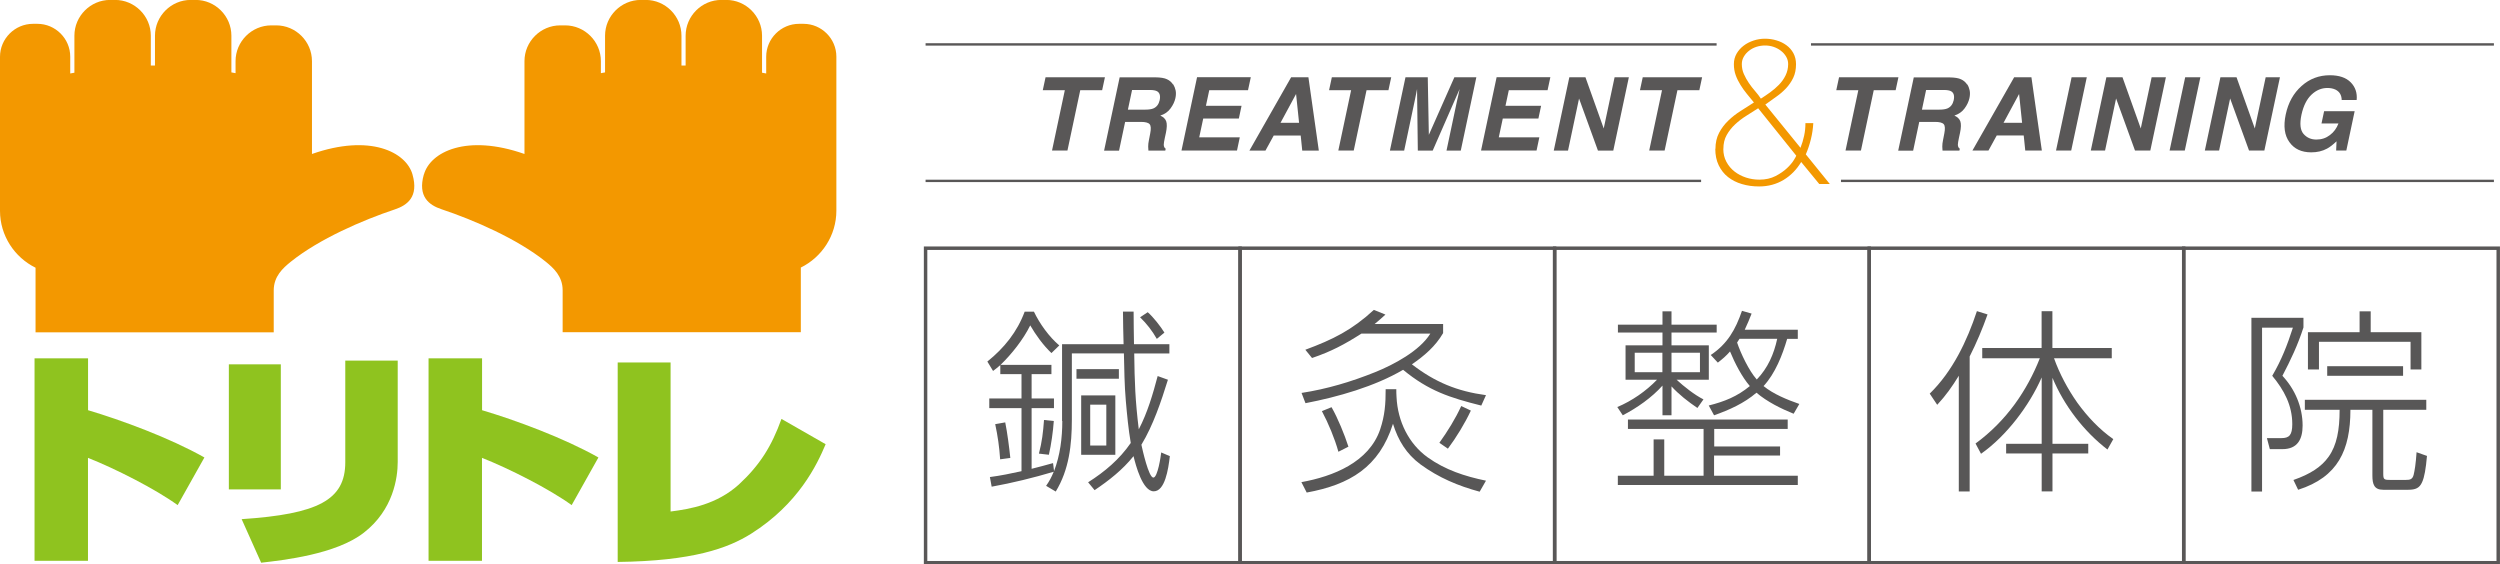
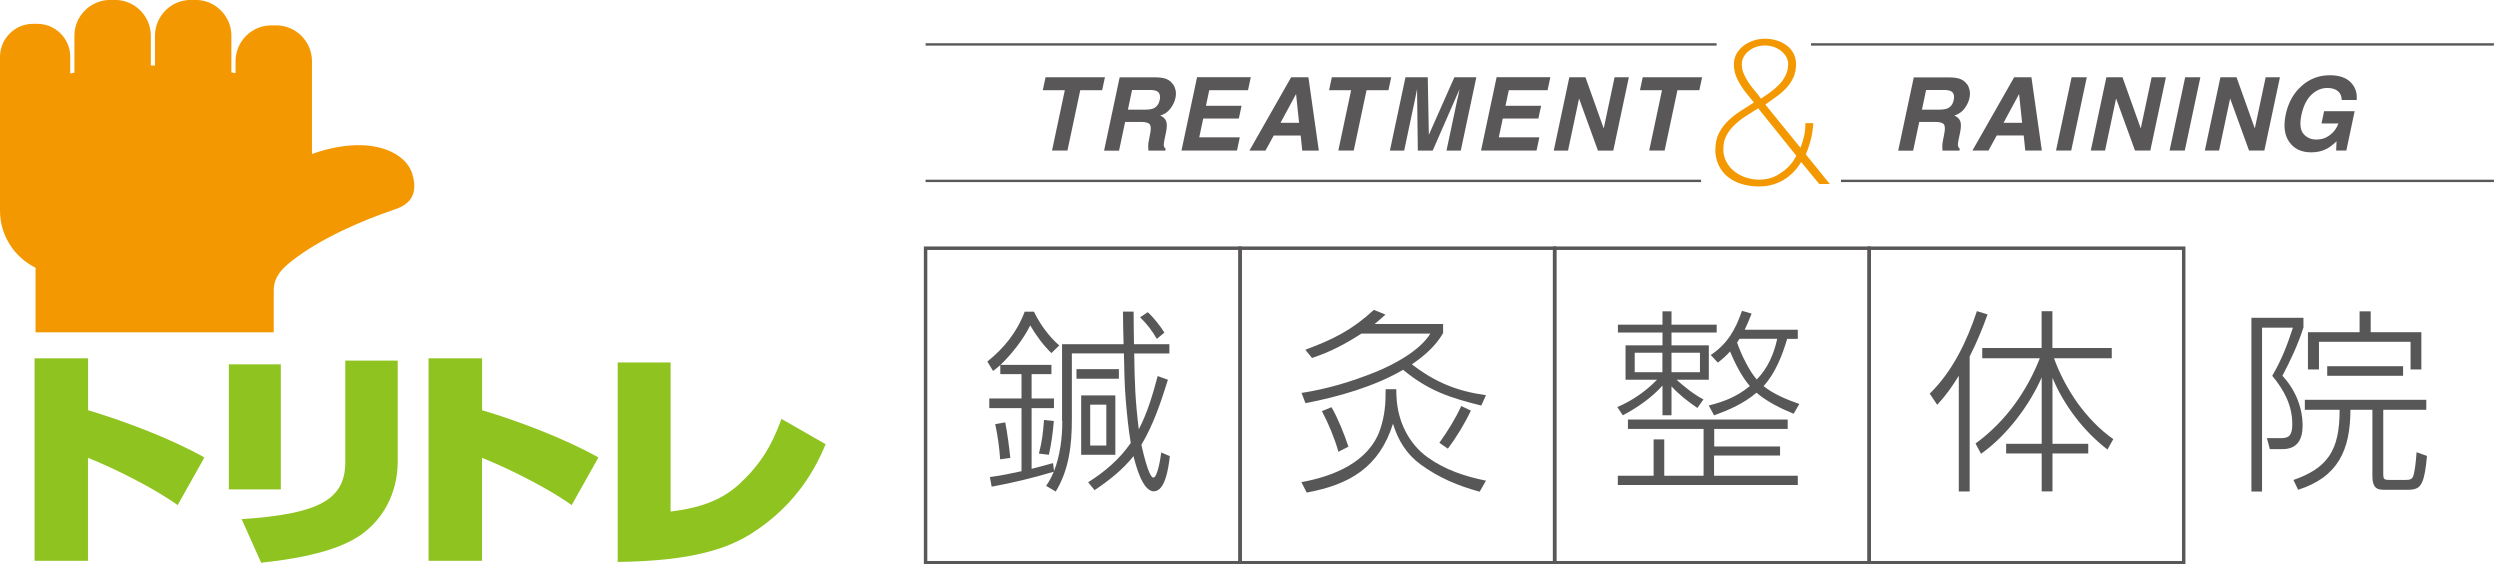
<svg xmlns="http://www.w3.org/2000/svg" id="_レイヤー_2" data-name="レイヤー 2" viewBox="0 0 324.23 73.2">
  <defs>
    <style>
      .cls-1 {
        fill: #595757;
      }

      .cls-2 {
        stroke-width: .45px;
      }

      .cls-2, .cls-3 {
        fill: none;
        stroke: #595757;
        stroke-miterlimit: 10;
      }

      .cls-3 {
        stroke-width: .31px;
      }

      .cls-4 {
        fill: #8fc31f;
      }

      .cls-5 {
        fill: #585757;
      }

      .cls-6 {
        fill: #f39800;
      }
    </style>
  </defs>
  <g id="_レイヤー_1-2" data-name="レイヤー 1">
    <g>
      <g>
        <g>
          <path class="cls-4" d="M11.42,46.48v6.72c4.34,1.29,10.59,3.59,15.09,6.13l-3.47,6.18c-2.88-2.09-8.13-4.75-11.63-6.13v13.35h-6.93v-26.26h6.93Z" />
          <path class="cls-4" d="M36.42,63.47h-6.74v-16.22h6.74v16.22ZM51.58,59.92c0,2-.55,6.19-4.4,9.17-3.6,2.81-10.46,3.56-13.31,3.89l-2.53-5.65c9.91-.66,13.44-2.48,13.44-7.38v-13.18h6.8v13.15Z" />
          <path class="cls-4" d="M62.52,46.48v6.72c4.34,1.29,10.59,3.59,15.09,6.13l-3.47,6.18c-2.88-2.09-8.13-4.75-11.63-6.13v13.35h-6.93v-26.26h6.93Z" />
          <path class="cls-4" d="M86.97,66.34c2.59-.33,5.99-.93,8.84-3.49,2.75-2.54,4.27-4.99,5.54-8.52l5.73,3.28c-1.13,2.69-3.53,7.74-9.68,11.62-3.01,1.88-7.55,3.53-17.29,3.65v-25.87h6.86v19.33Z" />
        </g>
        <path class="cls-6" d="M53.5,22.63c-.83-2.92-5.52-5.3-13.04-2.66V7.93c0-2.55-2.09-4.64-4.64-4.64h-.63c-2.55,0-4.64,2.09-4.64,4.64v1.56c-.18-.03-.36-.06-.54-.1v-4.76c0-2.55-2.09-4.64-4.64-4.64h-.63c-2.55,0-4.64,2.09-4.64,4.64v3.87c-.08,0-.16,0-.25,0-.1,0-.19,0-.29,0v-3.87c0-2.55-2.09-4.64-4.64-4.64h-.63c-2.55,0-4.64,2.09-4.64,4.64v4.8c-.18.03-.36.07-.54.1v-2.18c0-2.34-1.92-4.26-4.26-4.26h-.58C1.92,3.1,0,5.02,0,7.37v19.97c0,3.23,1.89,6.04,4.61,7.38v8.38h30.89v-5.43c0-1.83,1.18-2.89,2.22-3.73,3.68-2.95,9.31-5.39,13.48-6.78,1.63-.54,3.12-1.64,2.3-4.52Z" />
-         <path class="cls-6" d="M54.98,22.63c.82-2.92,5.52-5.3,13.04-2.66V7.93c0-2.55,2.09-4.64,4.64-4.64h.63c2.55,0,4.64,2.09,4.64,4.64v1.56c.18-.03.36-.06.54-.1v-4.76c0-2.55,2.09-4.64,4.64-4.64h.63c2.55,0,4.64,2.09,4.64,4.64v3.87c.08,0,.17,0,.25,0,.1,0,.19,0,.29,0v-3.87c0-2.55,2.09-4.64,4.64-4.64h.63c2.55,0,4.64,2.09,4.64,4.64v4.8c.18.03.36.07.54.1v-2.18c0-2.34,1.92-4.26,4.26-4.26h.58c2.34,0,4.26,1.92,4.26,4.26v19.97c0,3.23-1.89,6.04-4.61,7.38v8.38h-30.89v-5.43c0-1.83-1.18-2.89-2.22-3.73-3.68-2.95-9.31-5.39-13.48-6.78-1.63-.54-3.12-1.64-2.3-4.52Z" />
      </g>
      <g>
        <g>
          <path class="cls-5" d="M137.74,54.6v-9.96h7.98c-.03-1.4-.08-2.83-.08-4.23h1.38c0,1.4.03,2.83.05,4.23h4.59v1.2h-4.56c.05,3.77.13,6.07.59,9.84,1.12-2.14,1.83-4.56,2.45-6.91l1.33.48c-.87,2.8-1.91,5.91-3.44,8.43.13.61.94,4.26,1.55,4.26.56,0,.97-2.78,1.02-3.26l1.12.48c-.2,1.73-.64,4.56-2.09,4.56s-2.34-3.39-2.62-4.56c-1.43,1.78-3.19,3.16-5.05,4.41l-.84-1.02c2.17-1.38,4.05-2.96,5.53-5.1-.31-1.81-.48-3.64-.64-5.45-.18-2.06-.2-4.1-.25-6.17h-6.75v8.59c0,3.26-.36,6.5-2.09,9.33l-1.25-.74c.46-.66.69-1.12.99-1.83-2.65.79-5.35,1.45-8.05,1.94l-.23-1.25c1.38-.18,2.75-.46,4.1-.76v-8.18h-4.18v-1.25h4.18v-3.16h-2.75v-1.17c-.38.33-.54.46-.94.76l-.74-1.22c2.19-1.76,3.87-3.85,4.84-6.47h1.2c.74,1.55,1.96,3.26,3.29,4.38l-1.02.99c-1.07-1.02-2.01-2.32-2.75-3.59-.89,1.81-2.4,3.72-3.85,5.12h6.6v1.2h-2.57v3.16h2.9v1.25h-2.9v7.87c.92-.23,1.86-.48,2.78-.74l.13,1.04c.79-2.06,1.07-4.31,1.07-6.5ZM131.04,59.39l-1.33.18c-.1-1.55-.31-3.03-.64-4.56l1.3-.23c.28,1.38.51,3.21.66,4.61ZM136.04,58.98l-1.3-.15c.41-1.58.54-2.75.66-4.36l1.27.13c-.1,1.4-.33,3.03-.64,4.38ZM145.11,47.87v1.25h-5.5v-1.25h5.5ZM144.65,51.28v7.7h-4.43v-7.7h4.43ZM141.39,57.78h2.09v-5.3h-2.09v5.3ZM151.02,43.13l-.99.82c-.59-1.04-1.3-1.96-2.17-2.8l.99-.66c.71.61,1.66,1.83,2.17,2.65Z" />
          <path class="cls-5" d="M187.16,42.03v1.17c-.99,1.71-2.45,2.96-4.05,4.05,3.01,2.32,5.86,3.49,9.61,4l-.61,1.35c-4.08-1.02-6.83-1.91-10.14-4.64-3.69,2.17-8.46,3.52-12.66,4.33l-.51-1.33c3.31-.51,6.45-1.45,9.56-2.7,2.4-.97,5.76-2.75,7.14-4.99h-8.94c-2.19,1.4-3.92,2.32-6.4,3.16l-.87-1.07c3.59-1.33,6.04-2.55,8.89-5.17l1.5.61c-.46.41-.92.84-1.4,1.22h8.89ZM181.09,50.47c0,.41,0,.59.03,1.04.15,3.13,1.58,6.04,4.03,7.8,2.27,1.63,4.84,2.47,7.57,3.03l-.82,1.43c-2.8-.76-5.3-1.81-7.67-3.54-1.83-1.35-2.9-3.11-3.57-5.27-1.78,5.63-5.61,7.9-11.19,8.92l-.69-1.35c4.1-.74,8.77-2.57,10.22-6.85.61-1.83.71-3.31.71-5.2h1.38ZM174.88,57.93l-1.3.66c-.48-1.73-1.3-3.69-2.14-5.27l1.25-.51c.82,1.43,1.68,3.54,2.19,5.12ZM186.68,57.42c1.07-1.5,2.06-3.08,2.83-4.76l1.25.59c-.76,1.63-1.91,3.52-2.98,4.94l-1.1-.76Z" />
          <path class="cls-5" d="M220.93,51.79l-.79,1.12c-1.17-.79-2.42-1.76-3.36-2.8v3.75h-1.17v-3.85c-1.38,1.55-3.31,2.9-5.15,3.85l-.71-1.07c1.89-.79,3.72-2.06,5.15-3.54h-4.08v-4.46h4.79v-1.66h-5.78v-1.02h5.78v-1.73h1.17v1.73h5.86v1.02h-5.86v1.66h4.84v4.46h-4.18c.97.89,2.32,1.96,3.49,2.55ZM230.84,59.08h-8.54v2.62h10.86v1.2h-23.34v-1.2h4.64v-4.71h1.38v4.71h5.1v-6.07h-9.81v-1.22h20.72v1.22h-9.53v2.27h8.54v1.17ZM212.01,45.75v2.52h3.59v-2.52h-3.59ZM216.78,45.75v2.52h3.69v-2.52h-3.69ZM233.16,42.75v1.2h-1.38c-.61,2.09-1.55,4.49-3.06,6.12,1.27,1.04,3.08,1.78,4.64,2.32l-.74,1.27c-1.63-.66-3.44-1.55-4.82-2.73-1.61,1.38-3.54,2.24-5.5,2.93l-.69-1.27c2.04-.51,3.69-1.17,5.33-2.52-1.04-1.2-1.96-3.01-2.57-4.49-.51.59-.97.97-1.58,1.45l-.92-.99c2.17-1.45,3.21-3.29,4.05-5.73l1.25.36c-.28.71-.56,1.4-.89,2.09h6.88ZM225.29,44.43c.48,1.43,1.55,3.67,2.55,4.79,1.43-1.48,2.22-3.29,2.65-5.28h-4.89c-.1.15-.2.31-.31.48Z" />
          <path class="cls-5" d="M255.44,63.74h-1.4v-15.01c-.84,1.38-1.68,2.57-2.8,3.77l-.97-1.45c2.96-2.88,4.84-6.83,6.12-10.7l1.38.43c-.66,1.86-1.43,3.69-2.32,5.45v17.51ZM256.92,58.85l-.71-1.33c1.96-1.43,3.67-3.16,5.1-5.12,1.33-1.83,2.42-3.85,3.24-5.94h-7.47v-1.33h7.7v-4.77h1.4v4.77h7.7v1.33h-7.49c.71,1.99,1.76,3.97,3.03,5.78,1.33,1.83,2.88,3.47,4.66,4.71l-.76,1.35c-3.08-2.37-5.63-5.71-7.13-9.3v8.56h4.64v1.25h-4.64v4.92h-1.4v-4.92h-4.61v-1.25h4.61v-8.61c-1.61,3.67-4.56,7.57-7.85,9.89Z" />
          <path class="cls-5" d="M298.74,41.22v1.25c-.71,2.22-1.66,4.23-2.73,6.27,1.63,1.73,2.62,4.05,2.62,6.45,0,1.78-.66,3.06-2.62,3.06h-1.63l-.38-1.43h1.89c.99,0,1.4-.38,1.4-1.81,0-2.45-1.07-4.43-2.6-6.27,1.22-2.09,1.94-3.95,2.68-6.24h-4v21.25h-1.38v-22.53h6.75ZM309.09,53.14v8.26c0,.76.08.84.84.84h2.11c.48,0,.84-.05.99-.66.13-.54.28-1.4.38-2.93l1.35.48c-.15,1.68-.33,2.75-.64,3.42-.33.74-.84.97-1.78.97h-3.26c-1.17,0-1.4-.71-1.4-1.86v-8.51h-2.85c0,2.62-.41,4.79-1.45,6.52-1.04,1.73-2.75,3.03-5.33,3.85l-.61-1.27c2.19-.76,3.64-1.71,4.56-3.01,1.07-1.5,1.43-3.49,1.43-6.09h-4.51v-1.3h15.75v1.3h-5.58ZM307.46,40.38v2.7h6.57v4.84h-1.4v-3.59h-11.88v3.59h-1.43v-4.84h6.7v-2.7h1.43ZM301.82,48.74v-1.25h9.84v1.25h-9.84Z" />
        </g>
        <rect class="cls-2" x="160.83" y="32.19" width="40.79" height="40.79" />
        <rect class="cls-2" x="201.63" y="32.19" width="40.79" height="40.79" />
        <rect class="cls-2" x="120.04" y="32.19" width="40.79" height="40.79" />
-         <rect class="cls-2" x="283.21" y="32.19" width="40.79" height="40.79" />
        <rect class="cls-2" x="242.42" y="32.19" width="40.79" height="40.79" />
      </g>
      <g>
        <line class="cls-3" x1="120.04" y1="5.76" x2="222.63" y2="5.76" />
        <line class="cls-3" x1="120.04" y1="23.46" x2="220.62" y2="23.46" />
        <g>
          <path class="cls-1" d="M143.3,10.02l-.36,1.68h-2.84l-1.66,7.82h-2l1.66-7.82h-2.86l.36-1.68h7.7Z" />
          <path class="cls-1" d="M152.15,10.93c.15.24.26.51.32.8.06.29.05.63-.03,1-.1.45-.31.9-.63,1.33-.32.44-.76.75-1.33.93.4.18.66.43.77.75.11.32.1.82-.04,1.49l-.14.64c-.09.43-.14.73-.14.88,0,.25.08.43.25.54l-.05.24h-2.19c-.02-.21-.03-.38-.03-.51,0-.27.03-.54.09-.82l.17-.88c.12-.61.1-1.01-.07-1.21-.17-.2-.55-.3-1.13-.3h-2.05l-.79,3.73h-1.94l2.02-9.51h4.66c.66.01,1.16.09,1.48.25.33.15.58.37.77.66ZM146.82,11.67l-.54,2.55h2.25c.45,0,.79-.05,1.04-.15.43-.18.71-.54.83-1.07.12-.58.01-.96-.33-1.16-.19-.11-.51-.17-.94-.17h-2.31Z" />
          <path class="cls-1" d="M161.86,11.7h-5.03l-.43,2.02h4.62l-.35,1.65h-4.62l-.52,2.44h5.26l-.36,1.71h-7.2l2.02-9.51h6.97l-.36,1.68Z" />
          <path class="cls-1" d="M167.45,10.02h2.24l1.35,9.51h-2.15l-.2-1.95h-3.5l-1.07,1.95h-2.08l5.41-9.51ZM166.07,15.93h2.41l-.39-3.74-2.02,3.74Z" />
          <path class="cls-1" d="M180.43,10.02l-.36,1.68h-2.84l-1.66,7.82h-2l1.66-7.82h-2.86l.36-1.68h7.7Z" />
          <path class="cls-1" d="M188.61,10.02h2.86l-2.02,9.51h-1.85l1.36-6.43c.04-.18.1-.44.18-.78.08-.33.13-.59.16-.77l-3.49,7.98h-1.93l-.1-7.98c-.03.18-.08.44-.15.77-.07.33-.12.59-.16.78l-1.36,6.43h-1.85l2.02-9.51h2.89l.14,7.47,3.31-7.47Z" />
          <path class="cls-1" d="M200.71,11.7h-5.03l-.43,2.02h4.62l-.35,1.65h-4.62l-.52,2.44h5.26l-.36,1.71h-7.2l2.02-9.51h6.97l-.36,1.68Z" />
          <path class="cls-1" d="M203.54,10.02h2.08l2.37,6.64,1.41-6.64h1.85l-2.02,9.51h-1.99l-2.45-6.75-1.43,6.75h-1.85l2.02-9.51Z" />
          <path class="cls-1" d="M220.75,10.02l-.36,1.68h-2.84l-1.66,7.82h-2l1.66-7.82h-2.86l.36-1.68h7.7Z" />
        </g>
        <line class="cls-3" x1="234.87" y1="5.76" x2="323.44" y2="5.76" />
        <line class="cls-3" x1="238.76" y1="23.46" x2="323.44" y2="23.46" />
        <g>
-           <path class="cls-1" d="M246.21,10.02l-.36,1.68h-2.84l-1.66,7.82h-2l1.66-7.82h-2.86l.36-1.68h7.7Z" />
          <path class="cls-1" d="M255.13,10.93c.16.24.26.51.32.8.06.29.05.63-.03,1-.1.45-.31.9-.63,1.33-.32.44-.76.74-1.32.93.4.18.66.43.77.75.11.32.1.82-.04,1.49l-.14.64c-.09.43-.14.73-.14.88,0,.25.08.43.25.54l-.05.24h-2.19c-.02-.21-.03-.38-.03-.51,0-.27.03-.54.09-.82l.17-.88c.12-.61.1-1.01-.07-1.21-.17-.2-.55-.3-1.13-.3h-2.05l-.79,3.73h-1.94l2.02-9.5h4.66c.66.01,1.16.09,1.48.25.33.15.58.37.77.66ZM249.8,11.67l-.54,2.55h2.25c.45,0,.79-.05,1.04-.15.43-.18.71-.54.83-1.07.12-.58.01-.96-.33-1.16-.19-.11-.51-.17-.94-.17h-2.31Z" />
          <path class="cls-1" d="M261.22,10.02h2.24l1.35,9.5h-2.15l-.2-1.95h-3.5l-1.07,1.95h-2.08l5.41-9.5ZM259.84,15.93h2.41l-.39-3.74-2.02,3.74Z" />
          <path class="cls-1" d="M268.62,19.52h-1.97l2.02-9.5h1.97l-2.02,9.5Z" />
          <path class="cls-1" d="M273.19,10.02h2.08l2.37,6.64,1.41-6.64h1.85l-2.02,9.5h-1.99l-2.45-6.75-1.43,6.75h-1.85l2.02-9.5Z" />
          <path class="cls-1" d="M283.35,19.52h-1.97l2.02-9.5h1.97l-2.02,9.5Z" />
          <path class="cls-1" d="M287.98,10.02h2.08l2.37,6.64,1.41-6.64h1.85l-2.02,9.5h-1.99l-2.45-6.75-1.43,6.75h-1.85l2.02-9.5Z" />
          <path class="cls-1" d="M303.7,12.98c-.01-.65-.28-1.1-.81-1.36-.3-.14-.65-.21-1.04-.21-.77,0-1.46.29-2.07.87-.61.58-1.05,1.45-1.3,2.61-.25,1.17-.15,2,.27,2.48.43.49.98.73,1.66.73s1.25-.19,1.76-.58c.51-.38.88-.89,1.11-1.51h-2.2l.34-1.59h3.96l-1.08,5.1h-1.32l.05-1.19c-.48.45-.89.77-1.24.95-.59.32-1.27.48-2.04.48-1.26,0-2.2-.44-2.82-1.31-.65-.88-.81-2.08-.49-3.6.33-1.54,1.01-2.77,2.06-3.7,1.04-.93,2.26-1.39,3.66-1.39,1.21,0,2.11.31,2.71.92.6.61.86,1.38.77,2.29h-1.95Z" />
        </g>
        <path class="cls-6" d="M222.48,19.3c0-.79.16-1.48.47-2.07.31-.59.71-1.12,1.19-1.58.48-.47,1.02-.89,1.61-1.26.59-.38,1.16-.74,1.72-1.1-.31-.38-.61-.75-.91-1.11-.3-.37-.58-.75-.83-1.16-.25-.4-.46-.82-.62-1.26-.16-.44-.24-.92-.24-1.44s.12-.95.35-1.36c.23-.4.54-.75.91-1.03.37-.29.81-.51,1.29-.67.48-.16.98-.24,1.48-.24s1.02.07,1.5.22c.48.14.91.35,1.29.63.38.28.68.62.9,1.03.22.41.34.89.34,1.42,0,.68-.12,1.27-.36,1.77-.24.5-.55.95-.93,1.36-.38.4-.8.77-1.28,1.1-.47.33-.94.67-1.41,1.01l4.56,5.61c.2-.5.35-1.02.47-1.56.12-.54.17-1.08.17-1.64h1.02c-.04.7-.14,1.39-.31,2.08-.17.69-.39,1.35-.66,1.97l3.11,3.84h-1.37l-2.34-2.85c-.59.98-1.35,1.76-2.28,2.32-.93.56-1.99.85-3.17.85-.81,0-1.55-.1-2.24-.31-.69-.2-1.29-.51-1.8-.91-.51-.4-.91-.91-1.21-1.53-.3-.62-.44-1.33-.44-2.13ZM223.5,19.3c0,.63.13,1.19.4,1.69.27.5.62.92,1.06,1.26.44.34.94.6,1.49.78.55.18,1.13.27,1.72.27.81,0,1.51-.16,2.11-.47.6-.31,1.1-.66,1.49-1.03s.69-.73.89-1.06c.2-.33.3-.51.3-.55l-4.94-6.15c-.5.32-1.02.65-1.54.98-.53.33-1.01.7-1.45,1.11-.44.41-.8.87-1.09,1.38-.29.51-.43,1.11-.43,1.79ZM228.36,12.8c.39-.25.8-.52,1.21-.82.41-.3.79-.62,1.14-.98.35-.36.64-.76.86-1.21.22-.45.34-.94.34-1.48,0-.36-.09-.68-.27-.98-.18-.3-.41-.55-.69-.76-.28-.22-.6-.38-.95-.5-.36-.12-.72-.17-1.1-.17s-.74.06-1.1.17c-.36.12-.68.28-.95.5-.28.21-.51.47-.68.76-.18.3-.27.62-.27.98,0,.47.09.9.27,1.3.18.4.39.79.64,1.15.25.37.52.72.81,1.05.29.33.54.66.75.98Z" />
      </g>
    </g>
  </g>
</svg>